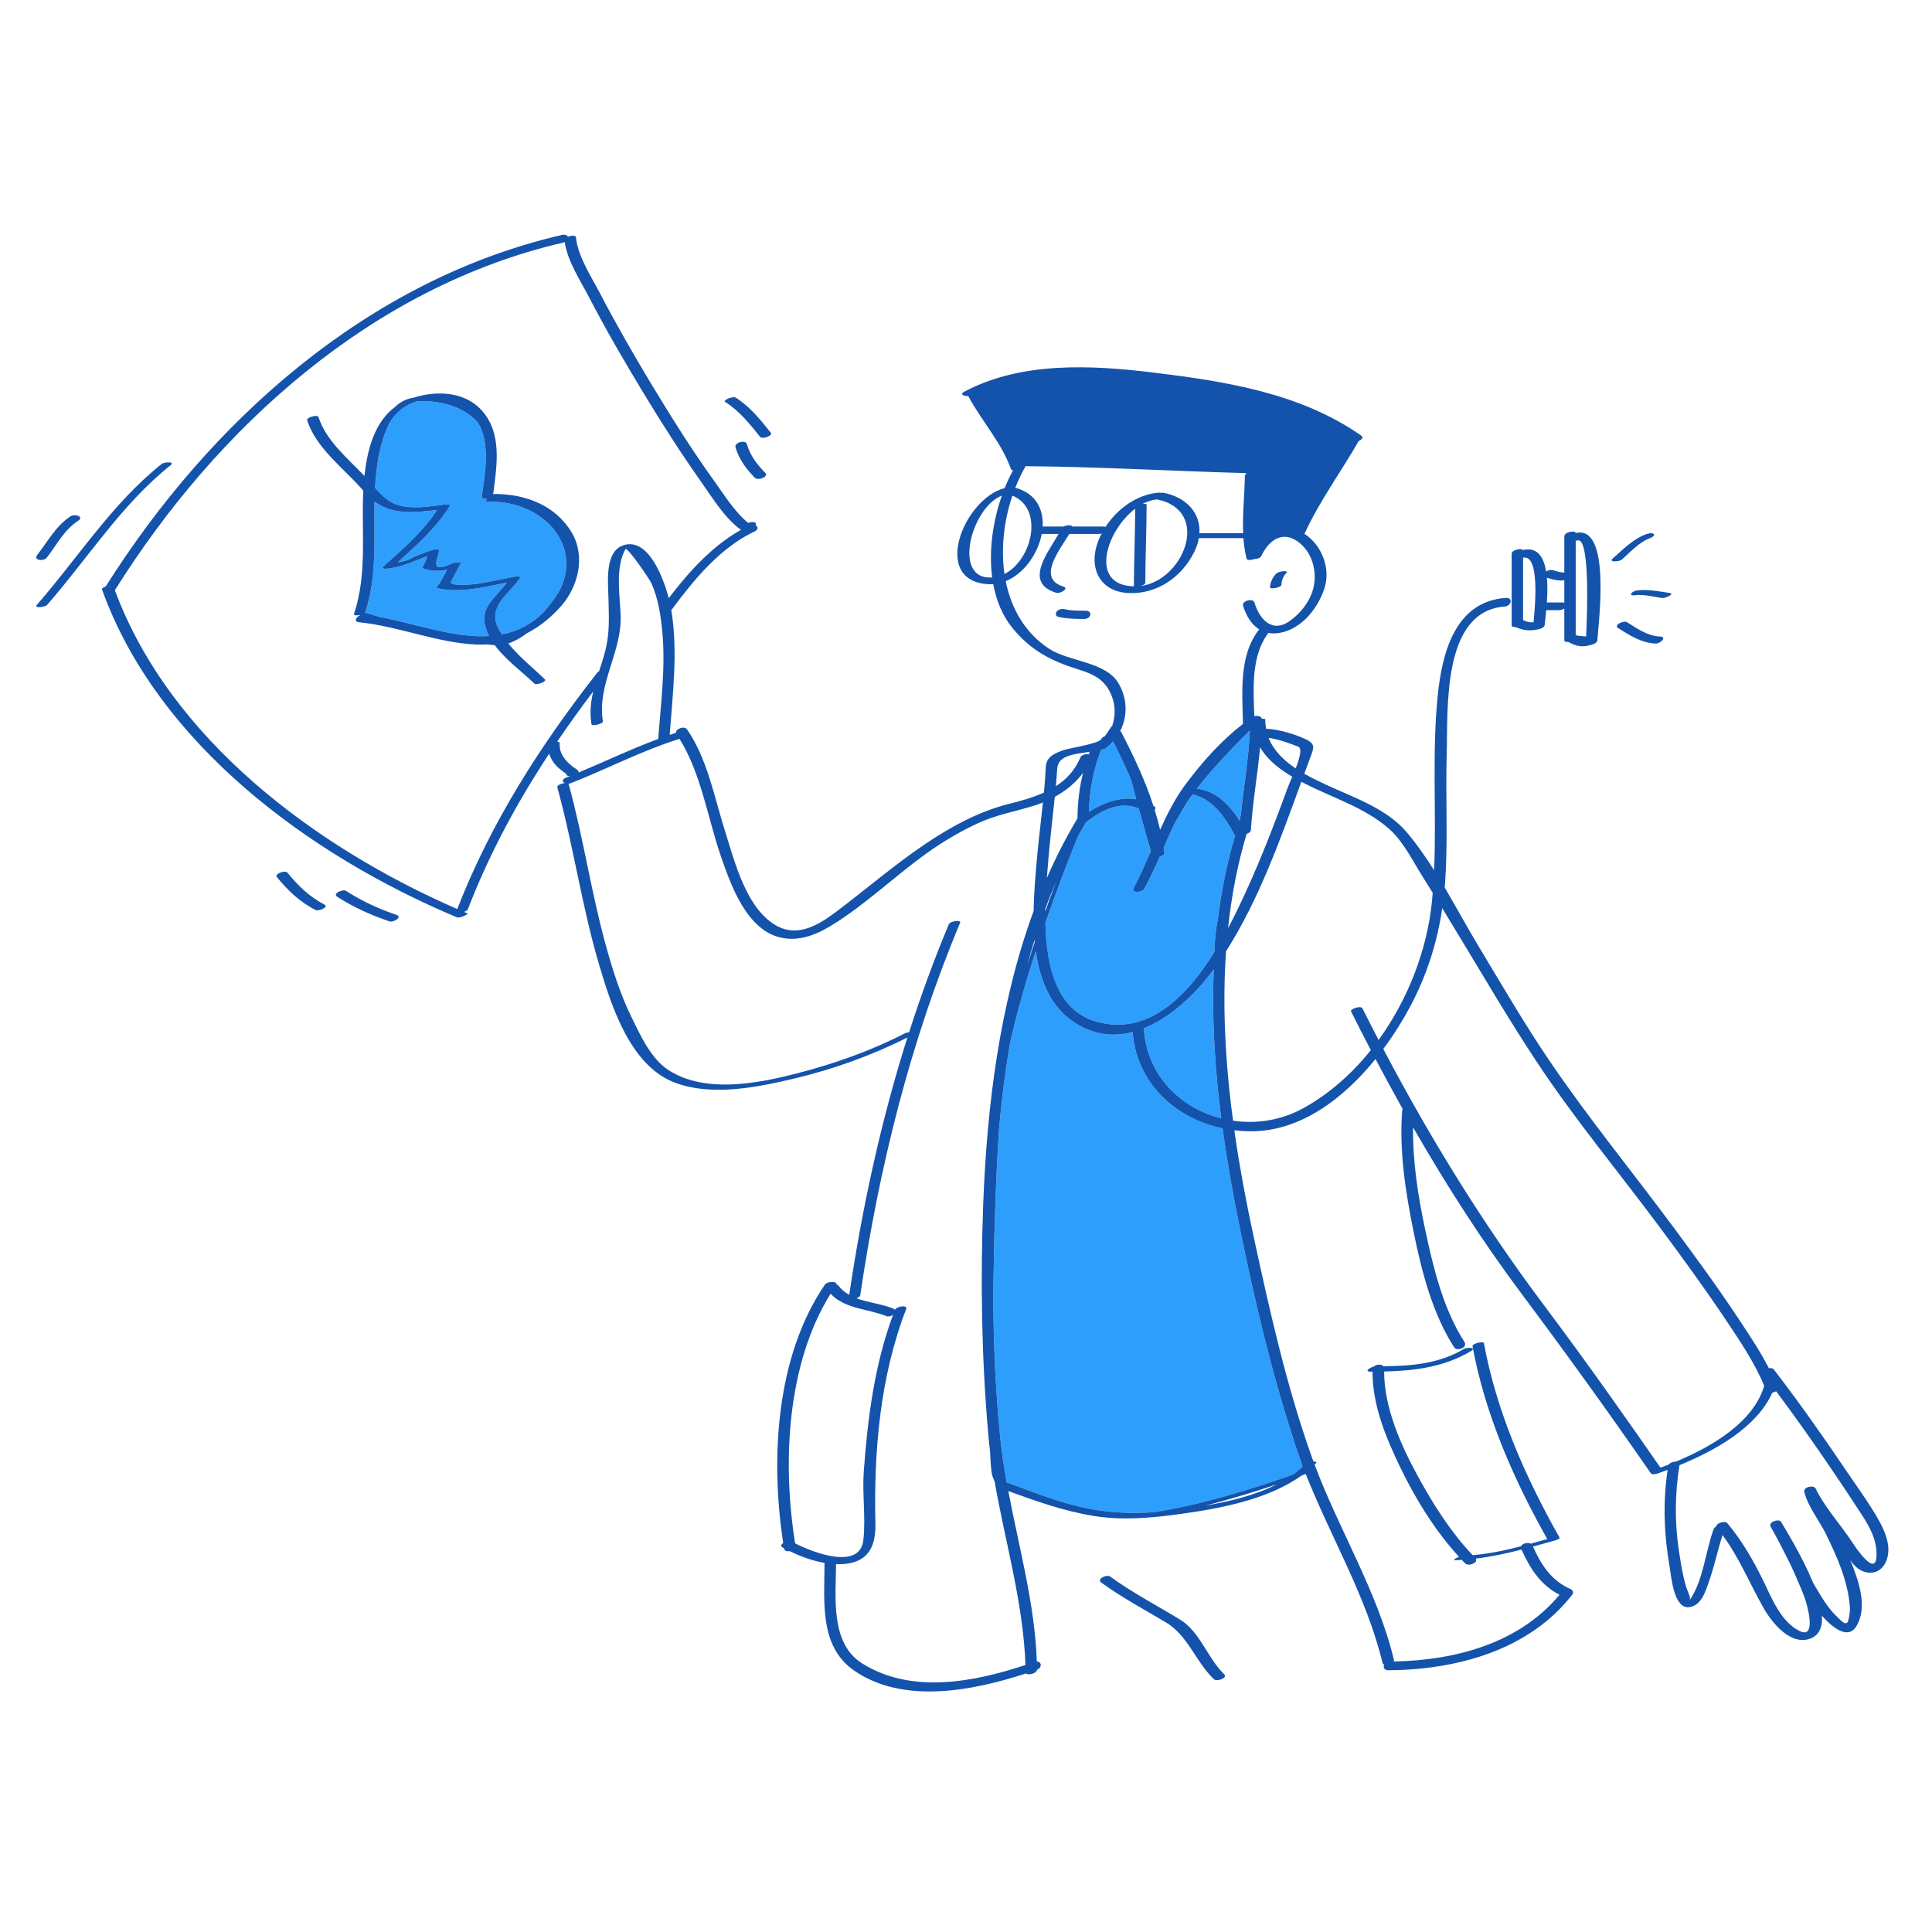
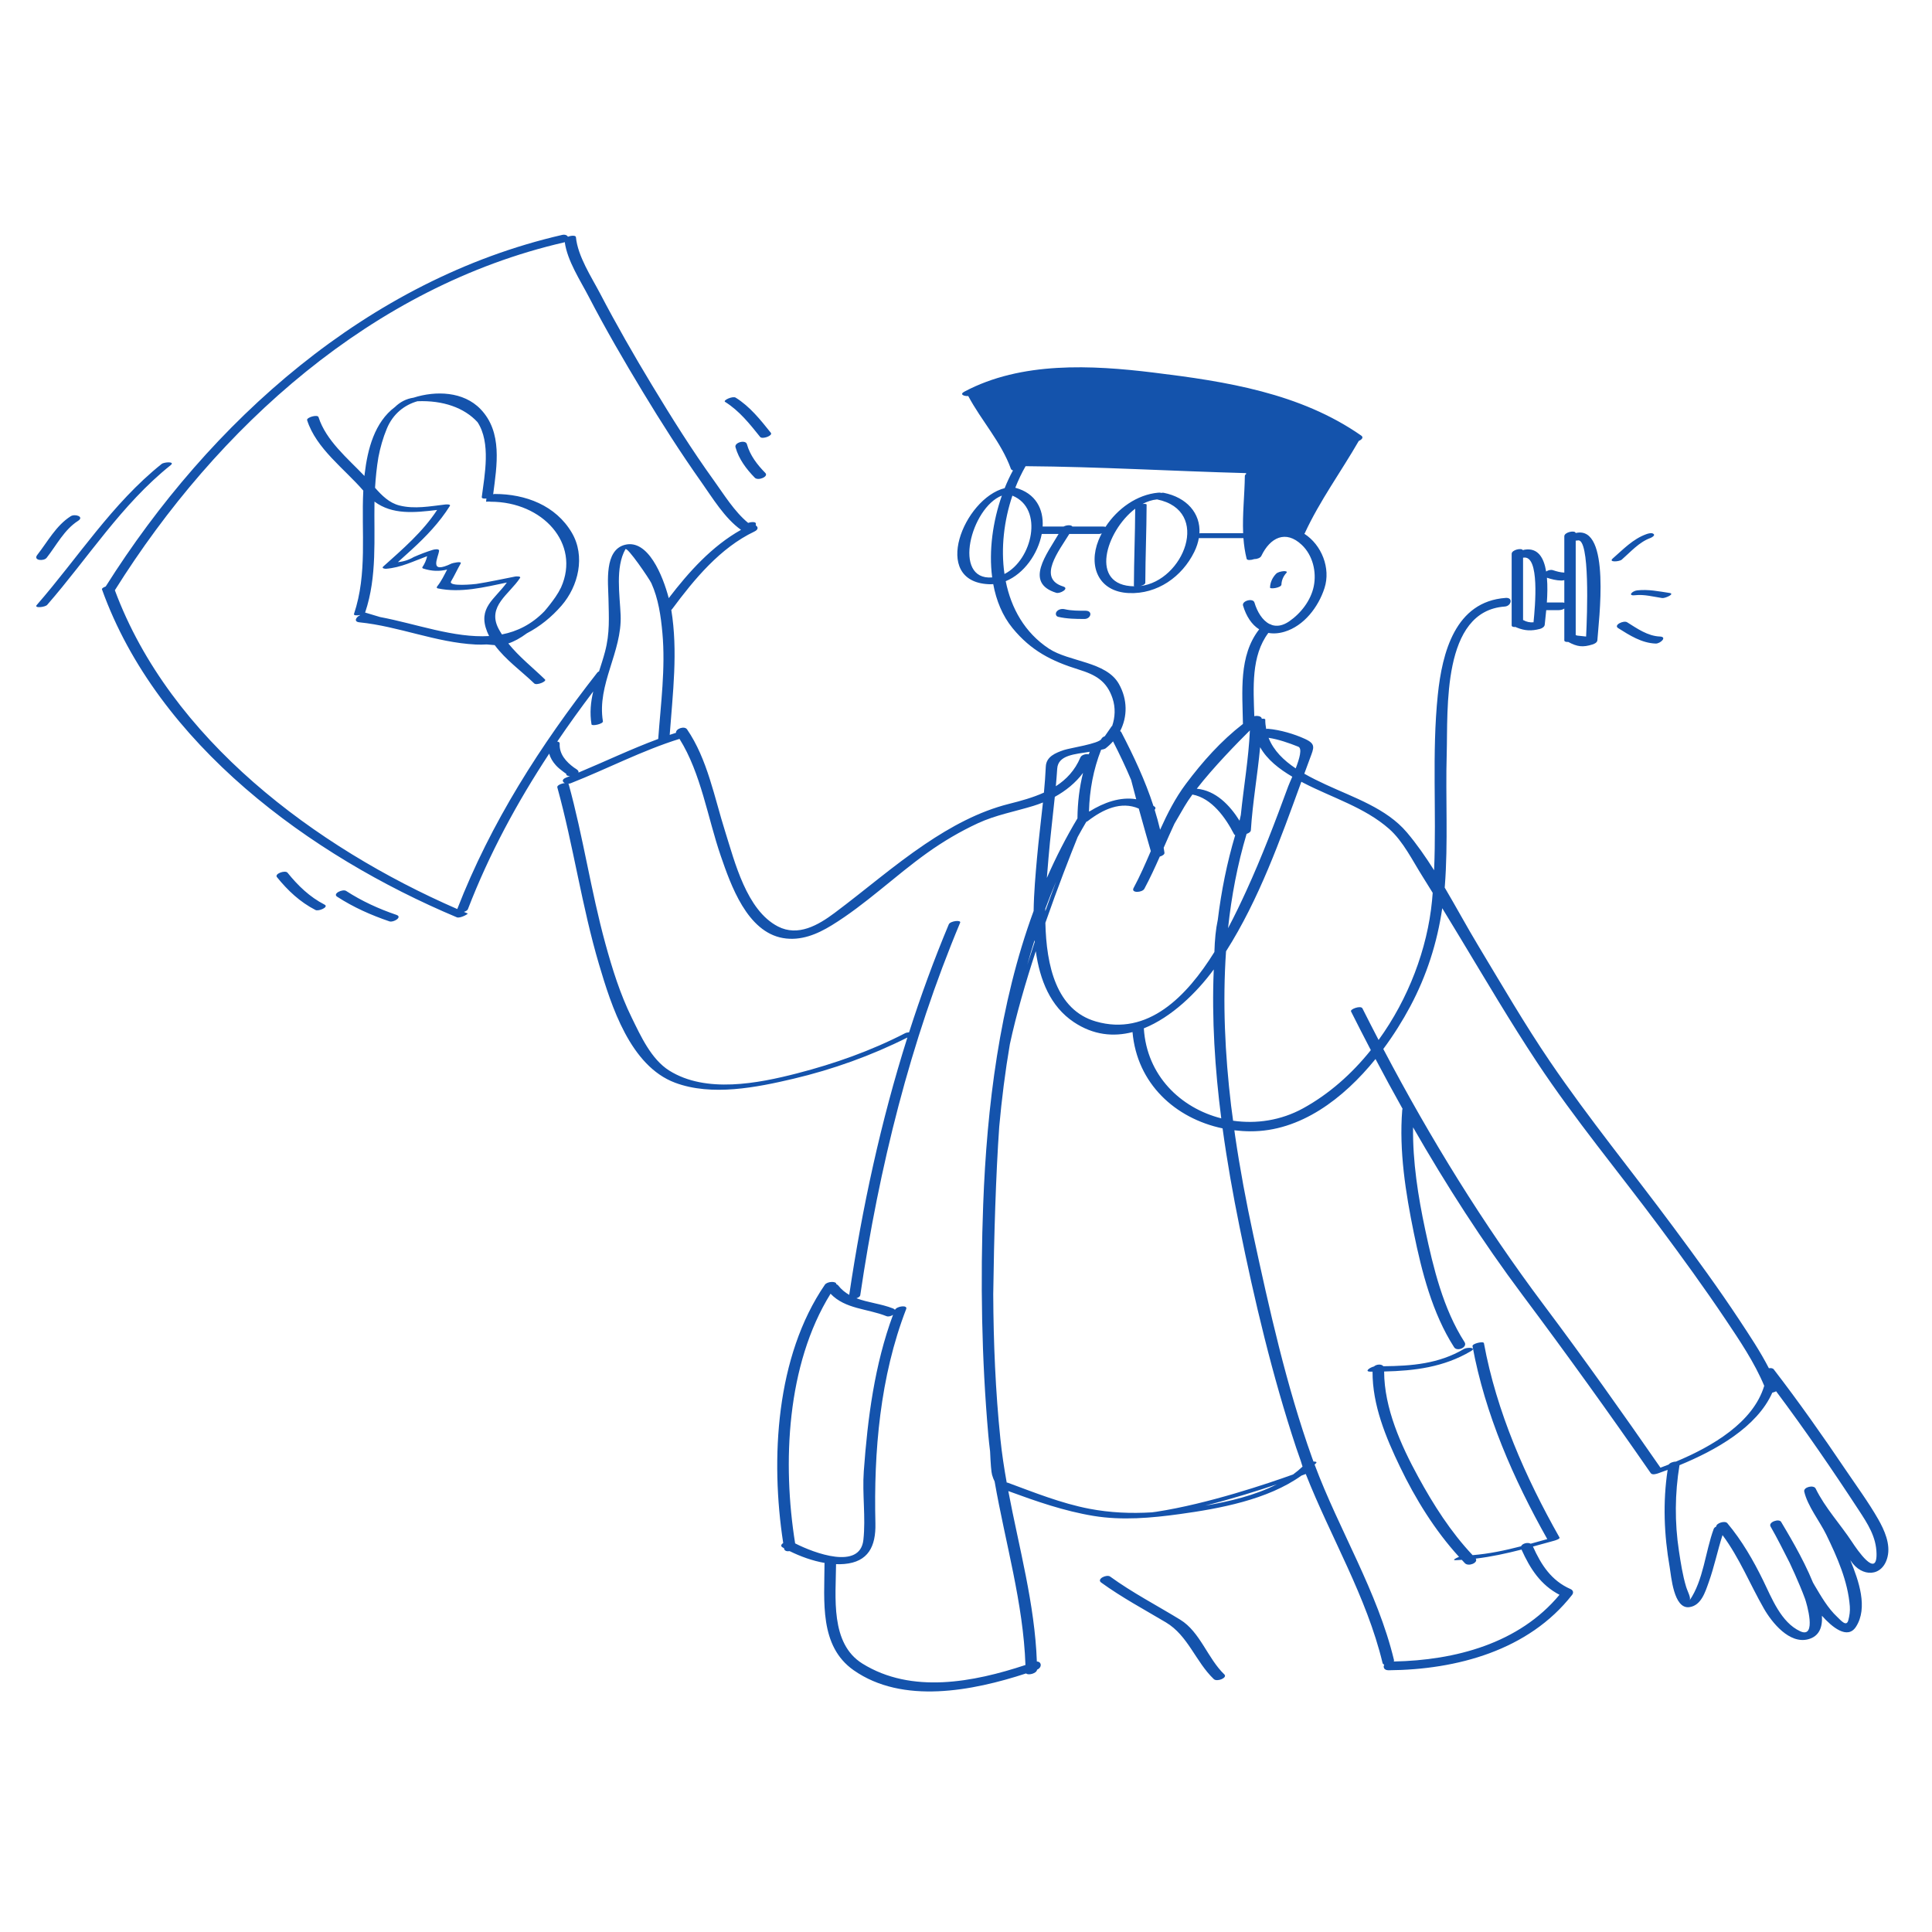
<svg xmlns="http://www.w3.org/2000/svg" version="1.1" width="1080" height="1080" viewBox="0 0 1080 1080" xml:space="preserve">
  <desc>Created with Fabric.js 5.2.4</desc>
  <defs>
</defs>
  <g transform="matrix(1 0 0 1 540 540)" id="f5ed1c10-877c-4032-b73e-62be160b8802">
    <rect style="stroke: none; stroke-width: 1; stroke-dasharray: none; stroke-linecap: butt; stroke-dashoffset: 0; stroke-linejoin: miter; stroke-miterlimit: 4; fill: rgb(255,255,255); fill-rule: nonzero; opacity: 1; visibility: hidden;" vector-effect="non-scaling-stroke" x="-540" y="-540" rx="0" ry="0" width="1080" height="1080" />
  </g>
  <g transform="matrix(1 0 0 1 540 540)" id="e32cd242-c5ef-4541-b8c1-334ff5e66d58">
</g>
  <g transform="matrix(2.2 0 0 2.2 537.93 538.37)">
    <g style="" vector-effect="non-scaling-stroke">
      <g transform="matrix(1 0 0 1 -32.65 -1.54)" id="color_x5F_2">
-         <path style="stroke: none; stroke-width: 1; stroke-dasharray: none; stroke-linecap: butt; stroke-dashoffset: 0; stroke-linejoin: miter; stroke-miterlimit: 4; fill: rgb(45,158,251); fill-rule: nonzero; opacity: 1;" vector-effect="non-scaling-stroke" transform=" translate(-265.08, -291.72)" d="M 330.055 254.721 C 330.011 254.709 329.967 254.698 329.918 254.69 C 330.07 249.304 331.028 244.09 333.001 239.058 C 333.482 238.982 333.947 238.849 334.134 238.704 C 334.839 238.159 335.468 237.558 336.032 236.92 C 337.675 240.141 339.23 243.392 340.622 246.699 C 340.995 248.173 341.443 249.865 341.92 251.623 C 337.869 250.95 333.696 252.459 330.055 254.721 z M 368.175 257.084 C 368.316 256.447 368.427 255.946 368.503 255.604 C 369.228 248.439 370.482 241.337 370.804 234.137 C 367.685 237.226 361.558 243.475 357.309 248.956 C 362.096 249.403 365.667 253.086 368.175 257.084 z M 343.856 309.845 C 343.856 309.85 343.858 309.854 343.859 309.86 C 344.602 321.851 353.196 330.083 363.531 332.712 C 361.927 320.191 361.093 307.451 361.626 294.877 C 357.288 300.775 350.94 306.998 343.856 309.845 z M 331.662 308.092 C 344.841 311.897 354.755 301.76 361.787 290.445 C 361.876 287.359 362.138 284.631 362.624 282.394 C 362.632 282.356 362.641 282.318 362.649 282.28 C 363.541 274.973 364.98 267.771 367.074 260.749 C 366.943 260.695 366.838 260.616 366.779 260.5 C 364.63 256.32 361.126 251.349 356.2 250.431 C 355.436 251.48 354.754 252.49 354.212 253.419 C 353.265 255.042 352.405 256.521 351.629 257.858 C 350.687 259.875 349.793 261.915 348.899 263.955 C 348.967 264.373 349.038 264.79 349.097 265.212 C 349.158 265.643 348.571 266.01 347.909 266.204 C 346.683 268.971 345.419 271.719 343.985 274.389 C 343.458 275.369 340.527 275.535 341.25 274.189 C 342.876 271.163 344.261 267.991 345.629 264.807 C 345.043 262.78 343.785 258.402 342.57 253.997 C 338.057 252.048 333.469 254.191 329.609 257.172 C 329.515 257.245 329.388 257.307 329.24 257.358 C 328.487 258.635 327.751 259.924 327.043 261.229 C 325.139 265.943 322.022 273.9 318.84 283.033 C 319.091 293.94 321.614 305.191 331.662 308.092 z M 383.724 419.725 C 383.318 418.612 382.926 417.495 382.554 416.371 C 376.488 398.041 371.987 379.058 368.151 360.143 C 366.508 352.042 365.021 343.708 363.867 335.261 C 351.817 332.728 342.123 323.877 340.982 310.794 C 336.134 312.047 331.035 311.578 326.065 308.257 C 320.093 304.267 317.433 297.561 316.403 290.241 C 313.843 298.071 311.437 306.325 309.813 313.88 C 308.625 320.842 307.745 327.849 307.116 334.812 C 306.262 346.986 305.789 362.647 305.592 377.403 C 305.651 389.715 306.159 402.047 307.414 414.209 C 307.795 417.905 308.354 421.584 309.013 425.252 C 309.111 425.253 309.201 425.263 309.269 425.288 C 316.039 427.787 322.866 430.538 329.979 431.906 C 335.267 432.923 340.575 433.147 345.89 432.826 C 346.276 432.779 346.661 432.732 347.037 432.674 C 360.156 430.656 375.346 425.513 381.786 423.197 C 382.634 422.583 383.425 421.91 384.183 421.204 C 384.053 420.79 383.901 420.299 383.724 419.725 z M 177.918 176.033 C 177.76 176.033 177.634 176.016 177.522 175.993 C 177.398 175.996 177.311 175.999 177.307 175.999 L 176.723 176.029 L 176.809 175.211 C 176.161 175.297 175.584 175.211 175.633 174.83 C 176.346 169.261 177.998 161.038 174.551 155.814 C 171.197 152.147 165.768 150.232 159.302 150.499 C 159.29 150.499 159.28 150.502 159.268 150.503 C 155.967 151.446 153.074 153.7 151.518 157.434 C 150.52 159.829 149.835 162.268 149.363 164.738 C 148.931 167.281 148.669 169.934 148.512 172.489 C 150.239 174.445 152.113 176.33 154.695 176.983 C 158.544 177.956 162.469 177.186 166.342 176.737 C 166.457 176.723 167.835 176.604 167.524 177.1 C 164.89 181.302 161.474 184.865 157.828 188.205 C 156.665 189.27 155.494 190.327 154.319 191.381 C 155.753 191.254 157.098 190.82 158.355 190.081 C 159.96 189.381 161.536 188.766 163.208 188.255 C 163.523 188.159 164.869 187.878 164.78 188.533 C 164.541 190.304 162.035 194.593 167.983 191.723 C 168.159 191.638 170.673 191.025 170.268 191.735 C 169.416 193.223 168.708 194.778 167.838 196.257 C 166.988 197.702 173.953 196.965 174.266 196.916 C 177.593 196.401 180.872 195.665 184.177 195.03 C 184.295 195.008 185.674 194.91 185.359 195.393 C 182.644 199.558 176.905 202.578 179.895 208.301 C 180.158 208.804 180.456 209.279 180.754 209.752 C 184.626 208.993 188.27 207.22 191.531 203.88 C 192.507 202.753 193.461 201.527 194.369 200.215 C 194.917 199.423 195.385 198.615 195.779 197.798 C 200.76 186.644 191.099 176.039 177.918 176.033 z M 182.005 196.564 C 176.239 197.756 170.299 199.275 164.452 198.053 C 164.131 197.986 164.145 197.741 164.312 197.532 C 165.366 196.214 166.062 194.735 166.827 193.27 C 164.888 193.754 162.972 193.713 160.793 193.022 C 160.67 192.983 160.418 192.846 160.54 192.664 C 161.147 191.76 161.525 190.872 161.751 189.871 C 158.273 191.139 155.117 192.768 151.301 193.068 C 151.035 193.089 150.079 192.962 150.592 192.502 C 155.52 188.083 160.636 183.7 164.285 178.12 C 158.553 178.806 152.937 179.402 148.368 175.997 C 148.216 185.417 149.067 194.999 146.03 204.08 C 146.018 204.116 145.995 204.15 145.973 204.185 L 149.796 205.331 C 158.793 207.011 168.6 210.704 177.492 210.161 C 177.312 209.806 177.145 209.445 176.998 209.076 C 174.56 202.961 178.868 200.897 182.005 196.564 z" stroke-linecap="round" />
-       </g>
+         </g>
      <g transform="matrix(1 0 0 1 0 0)" id="color_x5F_1">
        <path style="stroke: none; stroke-width: 1; stroke-dasharray: none; stroke-linecap: butt; stroke-dashoffset: 0; stroke-linejoin: miter; stroke-miterlimit: 4; fill: rgb(20,83,172); fill-rule: nonzero; opacity: 1;" vector-effect="non-scaling-stroke" transform=" translate(-297.73, -293.26)" d="M 328.766 205.822 C 326.524 205.822 324.308 205.789 322.114 205.284 C 321.438 205.128 321.338 204.367 321.743 203.901 C 322.255 203.311 323.07 203.185 323.792 203.352 C 325.498 203.745 327.29 203.728 329.03 203.729 C 330.998 203.73 330.412 205.823 328.766 205.822 z M 378.823 197.07 C 378.849 196.01 379.329 194.911 380.057 194.146 C 380.503 193.678 379.665 193.653 379.374 193.677 C 378.772 193.728 377.874 193.905 377.435 194.367 C 376.537 195.311 375.957 196.532 375.925 197.846 C 375.914 198.292 378.802 197.91 378.823 197.07 z M 353.129 460.117 C 347.172 456.464 340.96 453.253 335.294 449.141 C 334.414 448.503 331.781 449.762 333.02 450.661 C 338.242 454.45 343.92 457.486 349.457 460.779 C 355.095 464.132 357.017 470.781 361.632 475.195 C 362.459 475.985 365.201 474.855 364.307 473.999 C 360.106 469.982 358.15 463.195 353.129 460.117 z M 532.829 444.135 C 531.572 449.308 526.287 449.377 523.503 445.16 C 523.458 445.092 523.408 445.023 523.362 444.954 C 525.524 450.211 527.919 457.097 524.807 461.901 C 522.641 465.244 518.714 461.97 516.157 459.095 C 516.339 462.072 515.434 464.331 512.681 465.069 C 507.903 466.349 503.464 460.857 501.404 457.259 C 497.823 451.003 495.203 444.392 490.897 438.605 C 489.631 442.562 488.798 446.659 487.396 450.574 C 486.515 453.033 485.488 456.532 482.442 456.915 C 478.462 457.416 477.866 448.999 477.47 446.731 C 476.039 438.529 475.707 430.259 476.951 422.027 C 476.157 422.327 475.378 422.612 474.624 422.88 C 474.117 423.06 473.038 423.408 472.65 422.849 C 462.067 407.57 451.212 392.491 440.076 377.61 C 429.879 363.984 420.714 349.705 412.269 334.991 C 412.151 343.711 413.549 352.569 415.352 361.019 C 417.423 370.724 419.914 381.114 425.342 389.56 C 426.205 390.902 423.465 392.067 422.7 390.877 C 417.176 382.284 414.478 371.692 412.453 361.795 C 410.379 351.654 408.691 341.008 409.513 330.628 C 409.523 330.508 409.558 330.399 409.605 330.295 C 407.259 326.107 404.968 321.886 402.726 317.636 C 394.592 327.695 383.596 336.093 370.862 336.004 C 369.513 335.995 368.178 335.905 366.863 335.748 C 366.921 336.183 366.979 336.615 367.037 337.045 C 368.29 345.634 369.891 354.098 371.663 362.304 C 375.778 381.348 380.051 400.607 386.615 418.982 C 386.727 419.296 386.85 419.607 386.965 419.921 C 387.536 419.903 387.923 420.019 387.613 420.336 C 387.496 420.456 387.366 420.562 387.247 420.679 C 393.492 437.389 403.219 452.922 407.41 470.324 C 407.444 470.464 407.422 470.598 407.361 470.724 C 422.963 470.418 439.187 466.159 449.474 453.775 C 444.718 451.288 442.036 447.212 439.824 442.283 C 435.985 443.27 432.118 444.109 428.19 444.582 C 428.9 445.621 426.362 446.694 425.441 445.75 C 425.17 445.472 424.916 445.176 424.649 444.893 C 424.124 444.922 423.602 444.969 423.074 444.982 C 422.133 445.005 423.068 444.482 423.949 444.136 C 417.821 437.433 412.862 429.395 408.953 421.27 C 405.332 413.744 401.933 405.56 401.97 397.072 C 401.803 397.072 401.635 397.074 401.467 397.074 C 399.739 397.075 401.323 395.997 402.328 395.759 C 402.959 395.18 404.245 395.08 404.724 395.699 C 411.908 395.63 418.797 395.096 425.216 391.3 C 425.993 390.84 428.611 390.891 426.939 391.88 C 420.063 395.947 412.647 396.863 404.917 397.037 C 404.932 406.348 409.209 415.814 413.571 423.803 C 417.432 430.874 421.843 437.819 427.396 443.699 C 431.566 443.367 435.659 442.495 439.713 441.443 C 440.014 440.738 441.37 440.36 442.156 440.792 C 443.565 440.407 444.969 440.013 446.372 439.621 C 437.798 424.4 430.539 407.86 427.374 390.606 C 427.249 389.929 430.168 389.267 430.271 389.83 C 433.462 407.226 440.813 423.897 449.479 439.221 C 449.678 439.572 448.287 439.988 448.142 440.027 C 446.339 440.523 444.536 441.027 442.73 441.516 C 444.828 446.186 447.406 450.182 452.289 452.323 C 452.927 452.602 453.122 453.22 452.681 453.785 C 441.626 467.933 423.339 472.806 406.068 472.95 C 404.881 472.96 404.605 472.161 404.94 471.523 C 404.725 471.445 404.566 471.309 404.516 471.099 C 400.462 454.266 391.344 439.162 385.001 423.077 C 384.769 423.165 384.395 423.306 383.907 423.486 C 375.297 429.657 362.941 431.892 353.034 433.258 C 345.79 434.258 338.33 434.925 331.07 433.728 C 323.589 432.495 316.503 430.019 309.421 427.417 C 312.151 441.834 316.148 456.12 316.674 470.727 C 317.871 470.73 318.078 472.227 316.731 472.799 C 316.627 473.782 314.442 474.307 313.948 473.751 C 300.333 478.2 282.571 481.668 270.128 472.943 C 261.34 466.781 262.701 455.369 262.719 445.887 C 262.719 445.814 262.732 445.745 262.749 445.678 C 259.673 445.15 256.581 444.021 253.862 442.678 C 253.198 442.794 252.545 442.633 252.45 442.054 C 252.443 442.012 252.437 441.971 252.43 441.929 C 252.312 441.865 252.19 441.801 252.074 441.735 C 251.485 441.404 251.714 440.954 252.223 440.609 C 248.945 419.265 250.34 393.192 262.81 374.987 C 263.397 374.13 265.744 374.008 265.724 374.85 C 265.912 374.915 266.079 375.017 266.2 375.171 C 267.011 376.207 267.961 376.968 268.999 377.561 C 272.297 355.371 277.037 333.481 283.78 312.17 C 274.649 316.766 264.78 320.3 254.851 322.643 C 245.513 324.846 234.071 327.156 224.737 323.653 C 213.366 319.386 208.562 304.196 205.431 293.616 C 201.05 278.812 198.926 263.477 194.827 248.605 C 194.69 248.11 195.845 247.61 196.74 247.524 C 196.093 247.229 195.893 246.593 197.046 246.139 C 197.39 246.003 197.731 245.858 198.074 245.72 C 198.04 245.723 197.995 245.728 197.97 245.729 C 197.641 245.744 196.98 245.605 197.132 245.212 C 197.108 245.191 197.098 245.179 197.063 245.154 C 196.833 244.985 196.599 244.822 196.37 244.653 C 195.702 244.16 195.04 243.638 194.481 243.022 C 193.653 242.11 193.063 241.131 192.763 240.04 C 184.592 252.464 177.514 265.525 172.108 279.562 C 171.992 279.863 171.575 280.1 171.094 280.25 C 171.407 280.383 171.72 280.523 172.033 280.654 C 172.296 280.765 170.083 281.96 169.3 281.631 C 132.054 265.985 93.253 237.654 79.126 198.298 C 79.043 198.067 79.5 197.777 80.074 197.567 C 106.572 155.574 146.679 119.604 196.024 108.243 C 196.795 108.065 197.311 108.324 197.526 108.701 C 198.363 108.365 199.509 108.317 199.555 108.802 C 200.02 113.677 203.502 118.925 205.709 123.145 C 209.836 131.039 214.267 138.778 218.876 146.4 C 223.868 154.655 229.003 162.857 234.645 170.687 C 237.122 174.125 239.841 178.563 243.317 181.413 C 244.212 181.098 245.411 181.095 245.278 181.69 C 245.253 181.805 245.252 181.931 245.259 182.063 C 245.845 182.401 245.986 183.093 244.917 183.601 C 236.217 187.736 229.628 195.72 223.999 203.316 C 223.941 203.394 223.867 203.462 223.787 203.524 C 225.512 214.08 224.157 224.691 223.384 235.27 C 223.916 235.09 224.451 234.919 224.988 234.749 C 224.864 233.704 227.141 232.925 227.788 233.866 C 232.957 241.382 234.749 251.216 237.458 259.776 C 239.924 267.568 242.906 279.837 250.883 283.955 C 256.012 286.603 261.141 283.61 265.292 280.507 C 272.973 274.766 280.266 268.436 288.218 263.068 C 294.793 258.63 301.871 254.741 309.62 252.799 C 312.643 252.041 315.696 251.198 318.472 249.942 C 318.678 247.739 318.849 245.535 318.948 243.327 C 319.061 240.798 321.396 239.861 323.55 239.124 C 325.036 238.615 332.5 237.514 333.062 236.315 C 333.215 235.988 333.549 235.756 333.935 235.619 L 335.747 233.002 L 335.793 233.058 C 336.575 230.808 336.684 228.33 335.909 226.003 C 334.431 221.564 331.58 219.998 327.296 218.671 C 320.4 216.535 315.182 213.873 310.495 208.143 C 307.929 205.005 306.365 201.143 305.593 196.971 C 305.193 197 304.789 197.01 304.38 196.989 C 289.64 196.238 298.119 175.215 308.495 172.58 C 309.134 170.985 309.845 169.474 310.613 168.069 C 310.355 168.006 310.153 167.879 310.073 167.658 C 307.61 160.861 302.613 155.5 299.245 149.18 C 298.165 149.243 296.93 148.768 298.266 148.057 C 312.708 140.369 330.579 141.291 346.322 143.216 C 364.7 145.463 383.583 148.402 399.104 159.232 C 399.767 159.695 399.223 160.268 398.473 160.584 C 393.959 168.425 388.576 175.762 384.767 183.995 C 384.738 184.058 384.694 184.118 384.642 184.175 C 389.037 186.995 391.39 192.927 389.767 197.966 C 388.233 202.731 384.6 207.566 379.606 209.067 C 378.089 209.523 376.723 209.592 375.501 209.362 C 371.086 215.215 371.704 223.345 371.927 230.525 C 372.31 230.426 372.741 230.433 373.097 230.523 L 373.149 230.473 L 373.141 230.533 C 373.555 230.648 373.844 230.878 373.807 231.183 C 374.31 231.138 374.711 231.19 374.71 231.365 C 374.705 232.209 374.798 233.001 374.939 233.767 C 375.127 233.736 375.31 233.72 375.465 233.734 C 378.481 233.996 382.031 235.028 384.761 236.279 C 387.626 237.592 387.092 238.502 386.069 241.246 C 385.587 242.539 385.109 243.838 384.632 245.141 C 386.423 246.166 388.284 247.068 390.062 247.894 C 397.145 251.189 405.508 253.919 410.703 260.064 C 413.205 263.024 415.47 266.287 417.611 269.672 C 418.247 254.86 417.025 239.943 418.548 225.165 C 419.659 214.386 422.97 201.379 435.807 200.473 C 437.78 200.334 437.227 202.549 435.569 202.665 C 419.527 203.798 421.144 228.817 420.817 240.126 C 420.493 251.299 421.205 262.583 420.337 273.728 C 420.328 273.84 420.312 273.951 420.303 274.063 C 423.244 279.043 426.001 284.15 428.866 288.905 C 434.811 298.77 440.606 308.783 447.086 318.312 C 456.918 332.771 468.049 346.366 478.456 360.41 C 484.183 368.139 489.878 375.91 495.176 383.942 C 497.783 387.896 500.487 391.942 502.678 396.204 C 503.187 396.123 503.68 396.188 503.911 396.488 C 510.292 404.776 516.321 413.341 522.172 422.009 C 524.961 426.141 527.984 430.243 530.46 434.573 C 532.027 437.33 533.623 440.864 532.829 444.135 z M 383.094 238.274 C 380.758 237.346 378.11 236.408 375.555 236.021 C 376.829 239.276 379.419 241.767 382.445 243.791 C 383.412 241.295 384.159 238.697 383.094 238.274 z M 314.248 293.692 C 314.862 291.738 315.492 289.803 316.127 287.896 C 316.113 287.743 316.1 287.589 316.086 287.436 C 315.437 289.506 314.824 291.593 314.248 293.692 z M 319.216 271.624 C 321.498 266.401 324.085 261.331 327.012 256.457 C 327.002 256.434 326.991 256.411 326.991 256.384 C 327.034 252.486 327.484 248.663 328.409 244.931 C 326.533 247.454 324.028 249.484 321.237 251.017 C 320.716 256.178 320.07 261.328 319.638 266.496 C 319.51 268.025 319.356 269.756 319.216 271.624 z M 383.724 419.725 C 383.318 418.612 382.926 417.495 382.554 416.371 C 376.488 398.041 371.987 379.058 368.151 360.143 C 366.508 352.042 365.021 343.708 363.867 335.261 C 351.817 332.728 342.123 323.877 340.982 310.794 C 336.134 312.047 331.035 311.578 326.065 308.257 C 320.093 304.267 317.433 297.561 316.403 290.241 C 313.843 298.071 311.437 306.325 309.813 313.88 C 308.625 320.842 307.745 327.849 307.116 334.812 C 306.262 346.986 305.789 362.647 305.592 377.403 C 305.651 389.715 306.159 402.047 307.414 414.209 C 307.795 417.905 308.354 421.584 309.013 425.252 C 309.111 425.253 309.201 425.263 309.269 425.288 C 316.039 427.787 322.866 430.538 329.979 431.906 C 335.267 432.923 340.575 433.147 345.89 432.826 C 346.276 432.779 346.661 432.732 347.037 432.674 C 360.156 430.656 375.346 425.513 381.786 423.197 C 382.634 422.583 383.425 421.91 384.183 421.204 C 384.053 420.79 383.901 420.299 383.724 419.725 z M 318.822 280.078 C 319.762 277.432 320.685 274.911 321.565 272.563 C 320.597 274.823 319.69 277.115 318.831 279.43 C 318.827 279.646 318.824 279.861 318.822 280.078 z M 361.626 294.876 C 357.288 300.775 350.939 306.998 343.856 309.845 C 343.856 309.85 343.858 309.854 343.859 309.86 C 344.602 321.851 353.196 330.083 363.531 332.712 C 361.927 320.19 361.093 307.45 361.626 294.876 z M 362.649 282.28 C 363.541 274.973 364.98 267.771 367.074 260.749 C 366.943 260.695 366.838 260.616 366.779 260.5 C 364.63 256.32 361.126 251.349 356.2 250.431 C 355.436 251.48 354.754 252.49 354.212 253.419 C 353.265 255.042 352.405 256.521 351.629 257.858 C 350.687 259.875 349.793 261.915 348.899 263.955 C 348.967 264.373 349.038 264.79 349.097 265.212 C 349.158 265.643 348.571 266.01 347.909 266.204 C 346.683 268.971 345.419 271.719 343.985 274.389 C 343.458 275.369 340.527 275.535 341.25 274.189 C 342.876 271.163 344.261 267.991 345.629 264.807 C 345.043 262.78 343.785 258.402 342.57 253.997 C 338.057 252.048 333.469 254.191 329.609 257.172 C 329.515 257.245 329.388 257.307 329.24 257.358 C 328.487 258.635 327.751 259.924 327.043 261.229 C 325.139 265.943 322.022 273.9 318.84 283.033 C 319.092 293.941 321.615 305.192 331.663 308.093 C 344.842 311.898 354.756 301.761 361.788 290.446 C 361.877 287.36 362.139 284.632 362.625 282.395 C 362.632 282.355 362.641 282.318 362.649 282.28 z M 333.001 239.059 C 331.028 244.091 330.07 249.305 329.918 254.691 C 329.966 254.699 330.011 254.71 330.055 254.722 C 333.696 252.46 337.869 250.951 341.921 251.626 C 341.444 249.867 340.996 248.176 340.623 246.702 C 339.231 243.395 337.676 240.144 336.033 236.923 C 335.469 237.561 334.84 238.162 334.135 238.707 C 333.947 238.85 333.482 238.982 333.001 239.059 z M 357.31 248.956 C 362.096 249.403 365.668 253.086 368.176 257.084 C 368.317 256.447 368.428 255.946 368.504 255.604 C 369.229 248.439 370.483 241.337 370.805 234.137 C 367.686 237.226 361.559 243.475 357.31 248.956 z M 365.258 284.388 C 367.04 281.033 368.58 277.771 369.879 274.936 C 373.86 266.245 377.258 257.314 380.546 248.342 C 380.718 247.872 381.121 246.972 381.58 245.903 C 378.258 243.947 375.187 241.575 373.407 238.401 C 372.758 245.442 371.498 252.42 371.055 259.49 C 371.029 259.913 370.539 260.253 369.97 260.428 C 367.645 268.219 366.126 276.242 365.258 284.388 z M 357.984 184.071 C 358.111 184.041 358.228 184.023 358.324 184.023 C 361.913 184.023 365.503 184.023 369.092 184.023 C 368.884 179.2 369.464 174.327 369.523 169.493 C 369.525 169.302 369.655 169.133 369.853 168.988 L 369.839 168.762 C 351.161 168.258 332.499 167.144 313.813 167 C 312.828 168.715 311.952 170.553 311.197 172.479 C 316.428 173.882 318.394 177.925 318.147 182.341 C 319.917 182.341 321.687 182.341 323.457 182.341 C 324.189 181.947 325.442 181.859 325.707 182.341 C 328.32 182.341 330.934 182.341 333.547 182.341 C 333.796 182.341 333.983 182.372 334.12 182.424 C 337.12 177.816 342.076 174.222 347.515 173.73 C 347.859 173.699 348.112 173.729 348.297 173.794 C 348.514 173.746 348.718 173.728 348.881 173.76 C 354.736 174.918 358.308 178.957 357.984 184.071 z M 341.453 197.523 C 341.377 197.491 341.332 197.446 341.332 197.387 C 341.353 190.858 341.636 184.333 341.663 177.804 C 334.183 183.497 329.858 197.418 341.453 197.523 z M 344.564 176.778 C 344.543 183.391 344.251 189.998 344.23 196.611 C 344.229 197.005 343.59 197.303 342.913 197.462 C 353.958 196.231 361.131 178.273 347.214 175.443 C 347.192 175.445 347.172 175.451 347.15 175.453 C 345.921 175.564 344.697 175.978 343.519 176.608 C 344.086 176.539 344.564 176.584 344.564 176.778 z M 308.449 194.394 C 315.501 190.831 318.555 177.776 310.462 174.486 C 308.333 180.785 307.494 187.829 308.449 194.394 z M 305.322 195.269 C 304.42 188.422 305.517 180.917 307.785 174.47 C 299.955 177.512 295.104 196.093 305.322 195.269 z M 337.519 222.328 C 339.741 226.261 339.73 230.664 337.832 234.32 C 337.96 234.375 338.062 234.456 338.122 234.571 C 341.291 240.669 344.193 246.859 346.297 253.323 C 346.368 253.368 346.44 253.402 346.51 253.449 C 346.915 253.72 346.868 254.034 346.605 254.311 C 347.125 255.98 347.593 257.666 347.995 259.376 C 349.83 255.301 351.848 251.33 354.53 247.749 C 358.78 242.075 363.454 236.824 369.038 232.497 C 368.913 224.365 367.911 215.174 373.169 208.458 C 371.249 207.26 369.867 205.112 369.065 202.419 C 368.706 201.213 371.599 200.421 371.962 201.643 C 372.667 204.009 373.989 206.205 375.809 207.111 C 376.03 207.156 376.22 207.234 376.36 207.341 C 377.638 207.768 379.131 207.573 380.806 206.42 C 383.773 204.375 386.304 201.11 387.035 197.515 C 387.782 193.841 386.783 189.636 383.985 186.991 C 379.885 183.116 375.944 185.141 373.715 189.801 C 373.466 190.321 372.615 190.617 371.907 190.608 C 371.106 190.894 370.088 190.966 369.979 190.53 C 369.544 188.792 369.294 187.042 369.165 185.284 C 365.388 185.284 361.612 185.284 357.835 185.284 C 357.633 186.41 357.266 187.576 356.679 188.771 C 353.559 195.126 347.256 199.556 340.054 199.241 C 332.301 198.903 329.706 192.402 332.337 185.836 C 332.578 185.235 332.861 184.646 333.167 184.064 C 332.937 184.161 332.7 184.222 332.481 184.222 C 329.96 184.222 327.44 184.222 324.92 184.222 C 322.338 188.452 316.683 195.511 323.377 197.572 C 325.02 198.077 322.554 199.468 321.611 199.177 C 313.36 196.638 319.273 189.273 322.199 184.222 C 320.772 184.222 319.345 184.222 317.917 184.222 C 316.965 189.245 313.418 194.32 308.764 196.222 C 310.141 203.1 313.596 209.304 319.736 213.357 C 324.895 216.76 334.282 216.597 337.519 222.328 z M 321.495 248.323 C 324.137 246.62 326.339 244.318 327.734 241.016 C 328.016 240.347 329.119 240.05 329.868 240.213 C 329.948 239.999 330.022 239.784 330.105 239.57 C 326.294 240.195 322.067 240.381 321.845 243.877 C 321.75 245.361 321.628 246.842 321.495 248.323 z M 205 219.431 C 205.085 219.322 205.24 219.223 205.428 219.137 C 205.954 217.502 206.494 215.853 206.946 214.154 C 208.205 209.413 207.923 205.41 207.826 200.641 C 207.743 196.516 206.712 188.327 212.004 186.98 C 217.869 185.488 221.631 194.785 223.14 200.53 C 228.245 193.85 234.145 187.3 241.504 183.175 C 237.367 180.252 234.205 174.977 231.411 171.025 C 226.158 163.597 221.258 155.914 216.551 148.129 C 211.752 140.193 207.08 132.161 202.809 123.925 C 200.684 119.829 197.358 114.81 196.72 110.067 C 196.653 110.089 196.604 110.123 196.529 110.14 C 147.871 121.343 108.393 157.052 82.409 198.514 C 82.407 198.517 82.404 198.519 82.402 198.522 C 96.452 236.354 133.356 263.836 169.406 279.529 C 177.937 257.554 190.514 237.941 205 219.431 z M 200.203 244.57 C 200.23 244.676 200.22 244.774 200.184 244.863 C 206.959 242.036 213.588 238.86 220.467 236.309 C 221.114 227.382 222.341 218.363 221.532 209.408 C 221.145 205.124 220.509 200.674 218.717 196.718 C 218.253 195.693 212.566 187.331 212.129 188.105 C 209.528 192.711 210.703 199.763 210.915 204.83 C 211.306 214.19 204.856 222.443 206.413 231.826 C 206.524 232.493 203.602 233.128 203.516 232.602 C 203.028 229.658 203.326 226.919 203.952 224.235 C 200.792 228.417 197.732 232.658 194.805 236.976 C 195.181 237.018 195.447 237.174 195.429 237.488 C 195.27 240.142 197.065 242.13 199.078 243.591 C 199.391 243.819 200.095 244.146 200.203 244.57 z M 272.593 439.846 C 273.232 434.114 272.278 428.175 272.701 422.369 C 273.679 408.935 275.428 395.322 280.13 382.631 C 279.642 382.976 278.961 383.173 278.442 382.966 C 273.555 381.024 268.018 381.207 264.259 377.275 C 253.069 395.287 251.991 420.358 255.256 440.711 C 260.137 443.202 271.739 447.514 272.593 439.846 z M 305.942 424.973 C 305.707 424.515 305.488 423.967 305.298 423.305 C 305.095 422.594 304.925 420.488 304.792 417.345 C 304.618 415.945 304.462 414.542 304.338 413.136 C 302.632 393.757 302.308 373.985 303.041 354.543 C 303.97 329.88 307.154 303.709 315.853 280.014 C 315.926 275.253 316.353 270.634 316.698 266.706 C 317.116 261.954 317.729 257.206 318.224 252.45 C 317.434 252.769 316.634 253.055 315.828 253.304 C 311.063 254.774 306.249 255.613 301.673 257.736 C 297.165 259.828 292.897 262.345 288.851 265.233 C 280.634 271.095 273.164 278.369 264.565 283.65 C 260.802 285.961 256.658 287.68 252.171 286.902 C 243.057 285.321 238.933 273.501 236.347 265.995 C 233.049 256.425 231.343 245.002 225.872 236.291 C 216.355 239.257 207.504 243.913 198.247 247.557 C 198.041 247.638 197.83 247.676 197.623 247.687 C 197.668 247.729 197.705 247.776 197.721 247.835 C 201.406 261.2 203.372 274.97 207.041 288.337 C 208.793 294.721 210.788 301.122 213.712 307.08 C 216.009 311.762 218.676 317.693 223.266 320.572 C 232.595 326.425 245.783 323.85 255.767 321.275 C 265.207 318.84 274.548 315.548 283.222 311.065 C 283.443 310.951 283.823 310.875 284.21 310.844 C 287.18 301.584 290.521 292.432 294.298 283.417 C 294.661 282.55 297.506 282.222 297.181 282.999 C 284.473 313.334 276.593 345.179 271.8 377.665 C 271.753 377.983 271.335 378.256 270.832 378.428 C 273.777 379.544 277.155 379.837 280.113 381.012 C 280.358 381.109 280.516 381.23 280.617 381.361 C 281.16 380.383 283.888 380.091 283.477 381.151 C 276.819 398.361 275.215 417.376 275.651 435.639 C 275.79 441.458 273.846 445.427 267.74 445.945 C 267.055 446.003 266.357 446.015 265.652 445.989 C 265.599 454.328 264.11 466.135 272.355 471.258 C 284.849 479.021 300.561 475.98 313.777 471.613 C 313.23 455.869 308.656 440.531 305.942 424.973 z M 377.652 425.697 C 372.871 427.318 366.332 429.385 359.475 431.11 C 365.633 430.06 372.14 428.512 377.652 425.697 z M 401.535 315.374 C 399.832 312.114 398.156 308.837 396.505 305.547 C 396.205 304.95 398.994 303.956 399.402 304.771 C 400.751 307.46 402.122 310.133 403.508 312.795 C 411.084 302.353 415.907 289.63 417.087 277.41 C 417.151 276.743 417.201 276.075 417.255 275.408 C 416.401 274.031 415.557 272.648 414.691 271.28 C 412.17 267.3 409.757 262.302 406.18 259.156 C 399.948 253.676 391.73 251.254 384.471 247.497 C 384.275 247.396 384.079 247.29 383.883 247.186 C 378.507 261.924 373.159 277.02 364.744 290.27 C 363.849 303.237 364.477 316.441 366.027 329.446 C 366.197 330.746 366.369 332.037 366.539 333.313 C 372.443 334.168 378.704 333.24 384.275 330.189 C 390.873 326.575 396.688 321.43 401.535 315.374 z M 477.221 420.677 C 477.528 420.231 478.386 419.933 479.074 419.925 C 488.326 416.059 498.663 409.986 501.473 400.74 C 501.479 400.721 501.493 400.704 501.5 400.686 C 499.003 394.707 495.251 389.159 491.672 383.821 C 486.277 375.775 480.575 367.937 474.792 360.167 C 464.499 346.339 453.365 332.955 443.837 318.579 C 436.992 308.252 430.72 297.555 424.314 286.954 C 422.775 284.407 421.235 281.86 419.683 279.32 C 418.403 288.063 415.745 296.419 411.526 304.316 C 409.638 307.85 407.346 311.534 404.704 315.088 C 416.667 337.826 430.046 359.559 445.522 380.185 C 455.685 393.73 465.483 407.557 475.129 421.476 C 475.814 421.223 476.512 420.956 477.221 420.677 z M 530.033 443.36 C 529.966 439.033 527.775 435.712 525.485 432.211 C 518.789 421.972 511.854 411.865 504.521 402.065 C 504.245 402.207 503.895 402.332 503.547 402.415 C 499.652 411.179 489.176 417.057 479.964 420.844 C 478.781 428.038 478.722 435.417 479.823 442.631 C 480.284 445.653 480.755 448.757 481.635 451.694 C 482.03 453.01 482.97 454.562 482.517 455.223 C 486.083 450.02 486.515 442.849 488.666 437.017 C 488.753 436.78 488.995 436.58 489.304 436.427 C 489.258 435.587 491.502 434.844 492.122 435.581 C 495.813 439.972 498.739 445.047 501.25 450.189 C 503.398 454.589 505.764 460.809 510.642 463.041 C 514.96 465.017 512.249 455.842 511.853 454.765 C 511.085 452.673 510.21 450.636 509.311 448.598 C 508.874 447.607 508.425 446.63 507.966 445.659 C 506.389 442.561 504.838 439.447 503.107 436.422 C 502.459 435.289 505.261 434.345 505.788 435.248 C 507.136 437.561 511.252 444.207 513.883 450.665 C 514.019 450.9 514.15 451.139 514.288 451.373 C 515.934 454.146 517.658 457.171 520.04 459.394 C 520.956 460.248 522.393 462.04 522.864 460.236 C 523.166 459.08 523.338 457.911 523.246 456.708 C 522.76 450.328 520.018 444.158 517.25 438.47 C 515.619 435.119 512.489 431.206 511.666 427.556 C 511.405 426.399 514.072 425.768 514.563 426.78 C 516.923 431.635 520.888 435.896 523.843 440.402 C 525.052 442.243 530.132 449.726 530.033 443.36 z M 96.575 166.747 C 97.821 165.752 94.918 165.933 94.294 166.431 C 81.693 176.493 73.043 190.244 62.545 202.287 C 61.799 203.142 64.671 202.855 65.213 202.234 C 75.587 190.331 84.12 176.692 96.575 166.747 z M 65.074 190.275 C 67.584 187.074 69.544 183.134 73.051 180.891 C 74.708 179.83 72.268 179.024 71.171 179.726 C 67.432 182.119 65.354 186.143 62.684 189.55 C 61.567 190.973 64.334 191.22 65.074 190.275 z M 153.933 281.003 C 149.447 279.476 145.147 277.512 141.168 274.928 C 140.313 274.372 137.654 275.597 138.879 276.393 C 143.023 279.085 147.513 281.077 152.182 282.665 C 153.168 283.001 155.586 281.566 153.933 281.003 z M 135.694 278.411 C 131.889 276.448 128.949 273.607 126.28 270.303 C 125.682 269.563 122.897 270.566 123.583 271.415 C 126.351 274.84 129.44 277.74 133.376 279.771 C 134.177 280.184 136.853 279.009 135.694 278.411 z M 240.1 162.175 C 240.935 165.186 242.855 167.739 245.016 169.941 C 245.845 170.786 248.598 169.656 247.685 168.725 C 245.633 166.634 243.792 164.262 242.997 161.399 C 242.664 160.195 239.768 160.977 240.1 162.175 z M 246.368 159.574 C 246.897 160.236 249.674 159.256 249.078 158.511 C 246.443 155.219 243.78 151.854 240.161 149.593 C 239.377 149.104 236.843 150.277 237.451 150.656 C 241.07 152.918 243.733 156.282 246.368 159.574 z M 437.321 207.45 C 437.321 201.39 437.321 195.331 437.321 189.272 C 437.321 188.241 439.859 187.704 440.184 188.347 C 440.322 188.288 440.469 188.24 440.626 188.215 C 444.013 187.679 445.51 190.277 446.084 193.764 C 446.584 193.407 447.285 193.252 447.85 193.44 C 448.799 193.755 449.707 193.992 450.698 194.042 C 450.698 190.966 450.698 187.89 450.698 184.813 C 450.698 183.734 453.475 183.198 453.585 183.99 C 453.594 183.988 453.6 183.983 453.609 183.981 C 462.658 181.869 459.388 206.67 459.098 211.228 C 459.061 211.808 458.351 212.147 457.886 212.294 C 455.405 213.075 453.984 212.891 451.708 211.664 C 451.704 211.662 451.702 211.66 451.699 211.658 C 451.151 211.703 450.697 211.583 450.697 211.242 C 450.697 208.554 450.697 205.867 450.697 203.179 C 450.279 203.476 449.715 203.579 449.222 203.579 C 448.182 203.579 447.143 203.579 446.104 203.579 C 445.959 205.128 445.799 206.441 445.721 207.282 C 445.669 207.847 444.989 208.223 444.509 208.348 C 442.339 208.911 440.701 208.849 438.609 208.003 C 438.504 207.961 438.415 207.914 438.338 207.865 C 437.784 207.913 437.321 207.795 437.321 207.45 z M 453.595 185.913 C 453.595 193.92 453.595 201.927 453.595 209.934 C 453.726 209.954 453.85 209.985 453.956 210.042 C 454.716 210.124 455.476 210.205 456.236 210.287 C 456.517 204.774 457.239 185.136 454.114 185.865 C 453.923 185.909 453.755 185.916 453.595 185.913 z M 446.281 195.343 C 446.461 197.399 446.402 199.625 446.263 201.646 C 446.341 201.641 446.42 201.629 446.495 201.629 C 447.753 201.629 449.011 201.629 450.268 201.629 C 450.415 201.629 450.563 201.662 450.698 201.721 C 450.698 199.8 450.698 197.879 450.698 195.958 C 450.436 196.022 450.168 196.06 449.916 196.056 C 448.659 196.037 447.465 195.731 446.281 195.343 z M 440.343 190.238 C 440.298 190.245 440.261 190.245 440.218 190.25 C 440.218 195.532 440.218 200.815 440.218 206.099 C 440.245 206.107 440.275 206.111 440.301 206.122 C 441.113 206.572 441.972 206.747 442.876 206.673 C 443.283 202.565 444.484 189.582 440.343 190.238 z M 465.29 190.75 C 467.566 188.769 469.679 186.303 472.581 185.245 C 472.835 185.152 473.852 184.639 473.394 184.233 C 472.93 183.822 471.99 184.111 471.499 184.29 C 468.098 185.53 465.681 188.124 463.013 190.447 C 461.804 191.499 464.689 191.272 465.29 190.75 z M 469.201 198.56 C 467.952 198.703 466.67 200.019 468.704 199.787 C 470.984 199.527 473.332 200.172 475.574 200.508 C 476.276 200.613 478.941 199.439 477.423 199.211 C 474.664 198.796 472.001 198.24 469.201 198.56 z M 474.984 210.284 C 471.884 210.158 469.208 208.257 466.664 206.662 C 465.777 206.106 463.129 207.365 464.381 208.149 C 467.326 209.995 470.321 211.928 473.896 212.073 C 475.09 212.122 476.95 210.363 474.984 210.284 z M 198.521 183.922 C 202.008 189.859 200.209 197.47 195.878 202.452 C 193.343 205.368 190.382 207.753 187.101 209.455 C 185.475 210.665 183.874 211.55 182.375 212.042 C 185.089 215.421 188.568 218.16 191.688 221.184 C 192.225 221.705 189.554 222.776 188.967 222.207 C 185.832 219.168 181.651 216.187 178.927 212.471 C 178.338 212.439 177.652 212.377 176.896 212.293 C 175.963 212.349 175.018 212.362 174.059 212.314 C 163.973 211.801 154.547 207.687 144.533 206.673 C 142.98 206.516 143.706 205.294 144.735 204.857 L 144.69 204.843 L 144.696 204.814 C 143.885 204.986 143.034 204.937 143.162 204.555 C 146.602 194.268 144.99 183.743 145.527 173.208 C 140.702 167.623 133.55 162.518 131.256 155.314 C 131.031 154.609 133.911 153.777 134.153 154.538 C 136.048 160.484 141.559 165.021 145.821 169.486 C 145.837 169.342 145.846 169.199 145.863 169.055 C 146.615 162.603 148.412 155.817 153.576 151.961 C 154.865 150.71 156.417 149.872 158.285 149.596 C 163.925 147.793 170.967 147.975 175.323 152.506 C 180.945 158.356 179.477 166.785 178.528 174.132 C 178.673 174.091 178.818 174.064 178.958 174.064 C 186.748 174.069 194.432 176.961 198.521 183.922 z M 195.78 197.798 C 200.76 186.644 191.099 176.039 177.919 176.033 C 177.761 176.033 177.635 176.016 177.523 175.993 C 177.399 175.996 177.312 175.999 177.308 175.999 L 176.724 176.029 L 176.81 175.211 C 176.162 175.297 175.585 175.211 175.634 174.83 C 176.347 169.261 177.999 161.038 174.552 155.814 C 171.198 152.147 165.769 150.232 159.303 150.499 C 159.291 150.499 159.281 150.502 159.269 150.503 C 155.968 151.446 153.075 153.7 151.519 157.434 C 150.521 159.829 149.836 162.268 149.364 164.738 C 148.932 167.281 148.67 169.934 148.513 172.489 C 150.24 174.445 152.114 176.33 154.696 176.983 C 158.545 177.956 162.47 177.186 166.343 176.737 C 166.458 176.723 167.836 176.604 167.525 177.1 C 164.891 181.302 161.475 184.865 157.829 188.205 C 156.666 189.27 155.495 190.327 154.32 191.381 C 155.754 191.254 157.099 190.82 158.356 190.081 C 159.961 189.381 161.537 188.766 163.209 188.255 C 163.524 188.159 164.87 187.878 164.781 188.533 C 164.542 190.304 162.036 194.593 167.984 191.723 C 168.16 191.638 170.674 191.025 170.269 191.735 C 169.417 193.223 168.709 194.778 167.839 196.257 C 166.989 197.702 173.954 196.965 174.267 196.916 C 177.594 196.401 180.873 195.665 184.178 195.03 C 184.296 195.008 185.675 194.91 185.36 195.393 C 182.645 199.558 176.906 202.578 179.896 208.301 C 180.159 208.804 180.457 209.279 180.755 209.752 C 184.627 208.993 188.271 207.22 191.532 203.88 C 192.508 202.753 193.462 201.527 194.37 200.215 C 194.918 199.423 195.386 198.615 195.78 197.798 z M 145.973 204.186 L 149.796 205.332 C 158.793 207.012 168.6 210.705 177.492 210.162 C 177.312 209.807 177.145 209.446 176.998 209.077 C 174.56 202.962 178.868 200.898 182.005 196.565 C 176.239 197.757 170.299 199.276 164.452 198.054 C 164.131 197.987 164.145 197.742 164.312 197.533 C 165.366 196.215 166.062 194.736 166.827 193.271 C 164.888 193.755 162.972 193.714 160.793 193.023 C 160.67 192.984 160.418 192.847 160.54 192.665 C 161.147 191.761 161.525 190.873 161.751 189.872 C 158.273 191.14 155.117 192.769 151.301 193.069 C 151.035 193.09 150.079 192.963 150.592 192.503 C 155.52 188.084 160.636 183.701 164.285 178.121 C 158.553 178.807 152.937 179.403 148.368 175.998 C 148.216 185.418 149.067 195 146.03 204.081 C 146.018 204.117 145.995 204.151 145.973 204.186 z" stroke-linecap="round" />
      </g>
    </g>
  </g>
</svg>